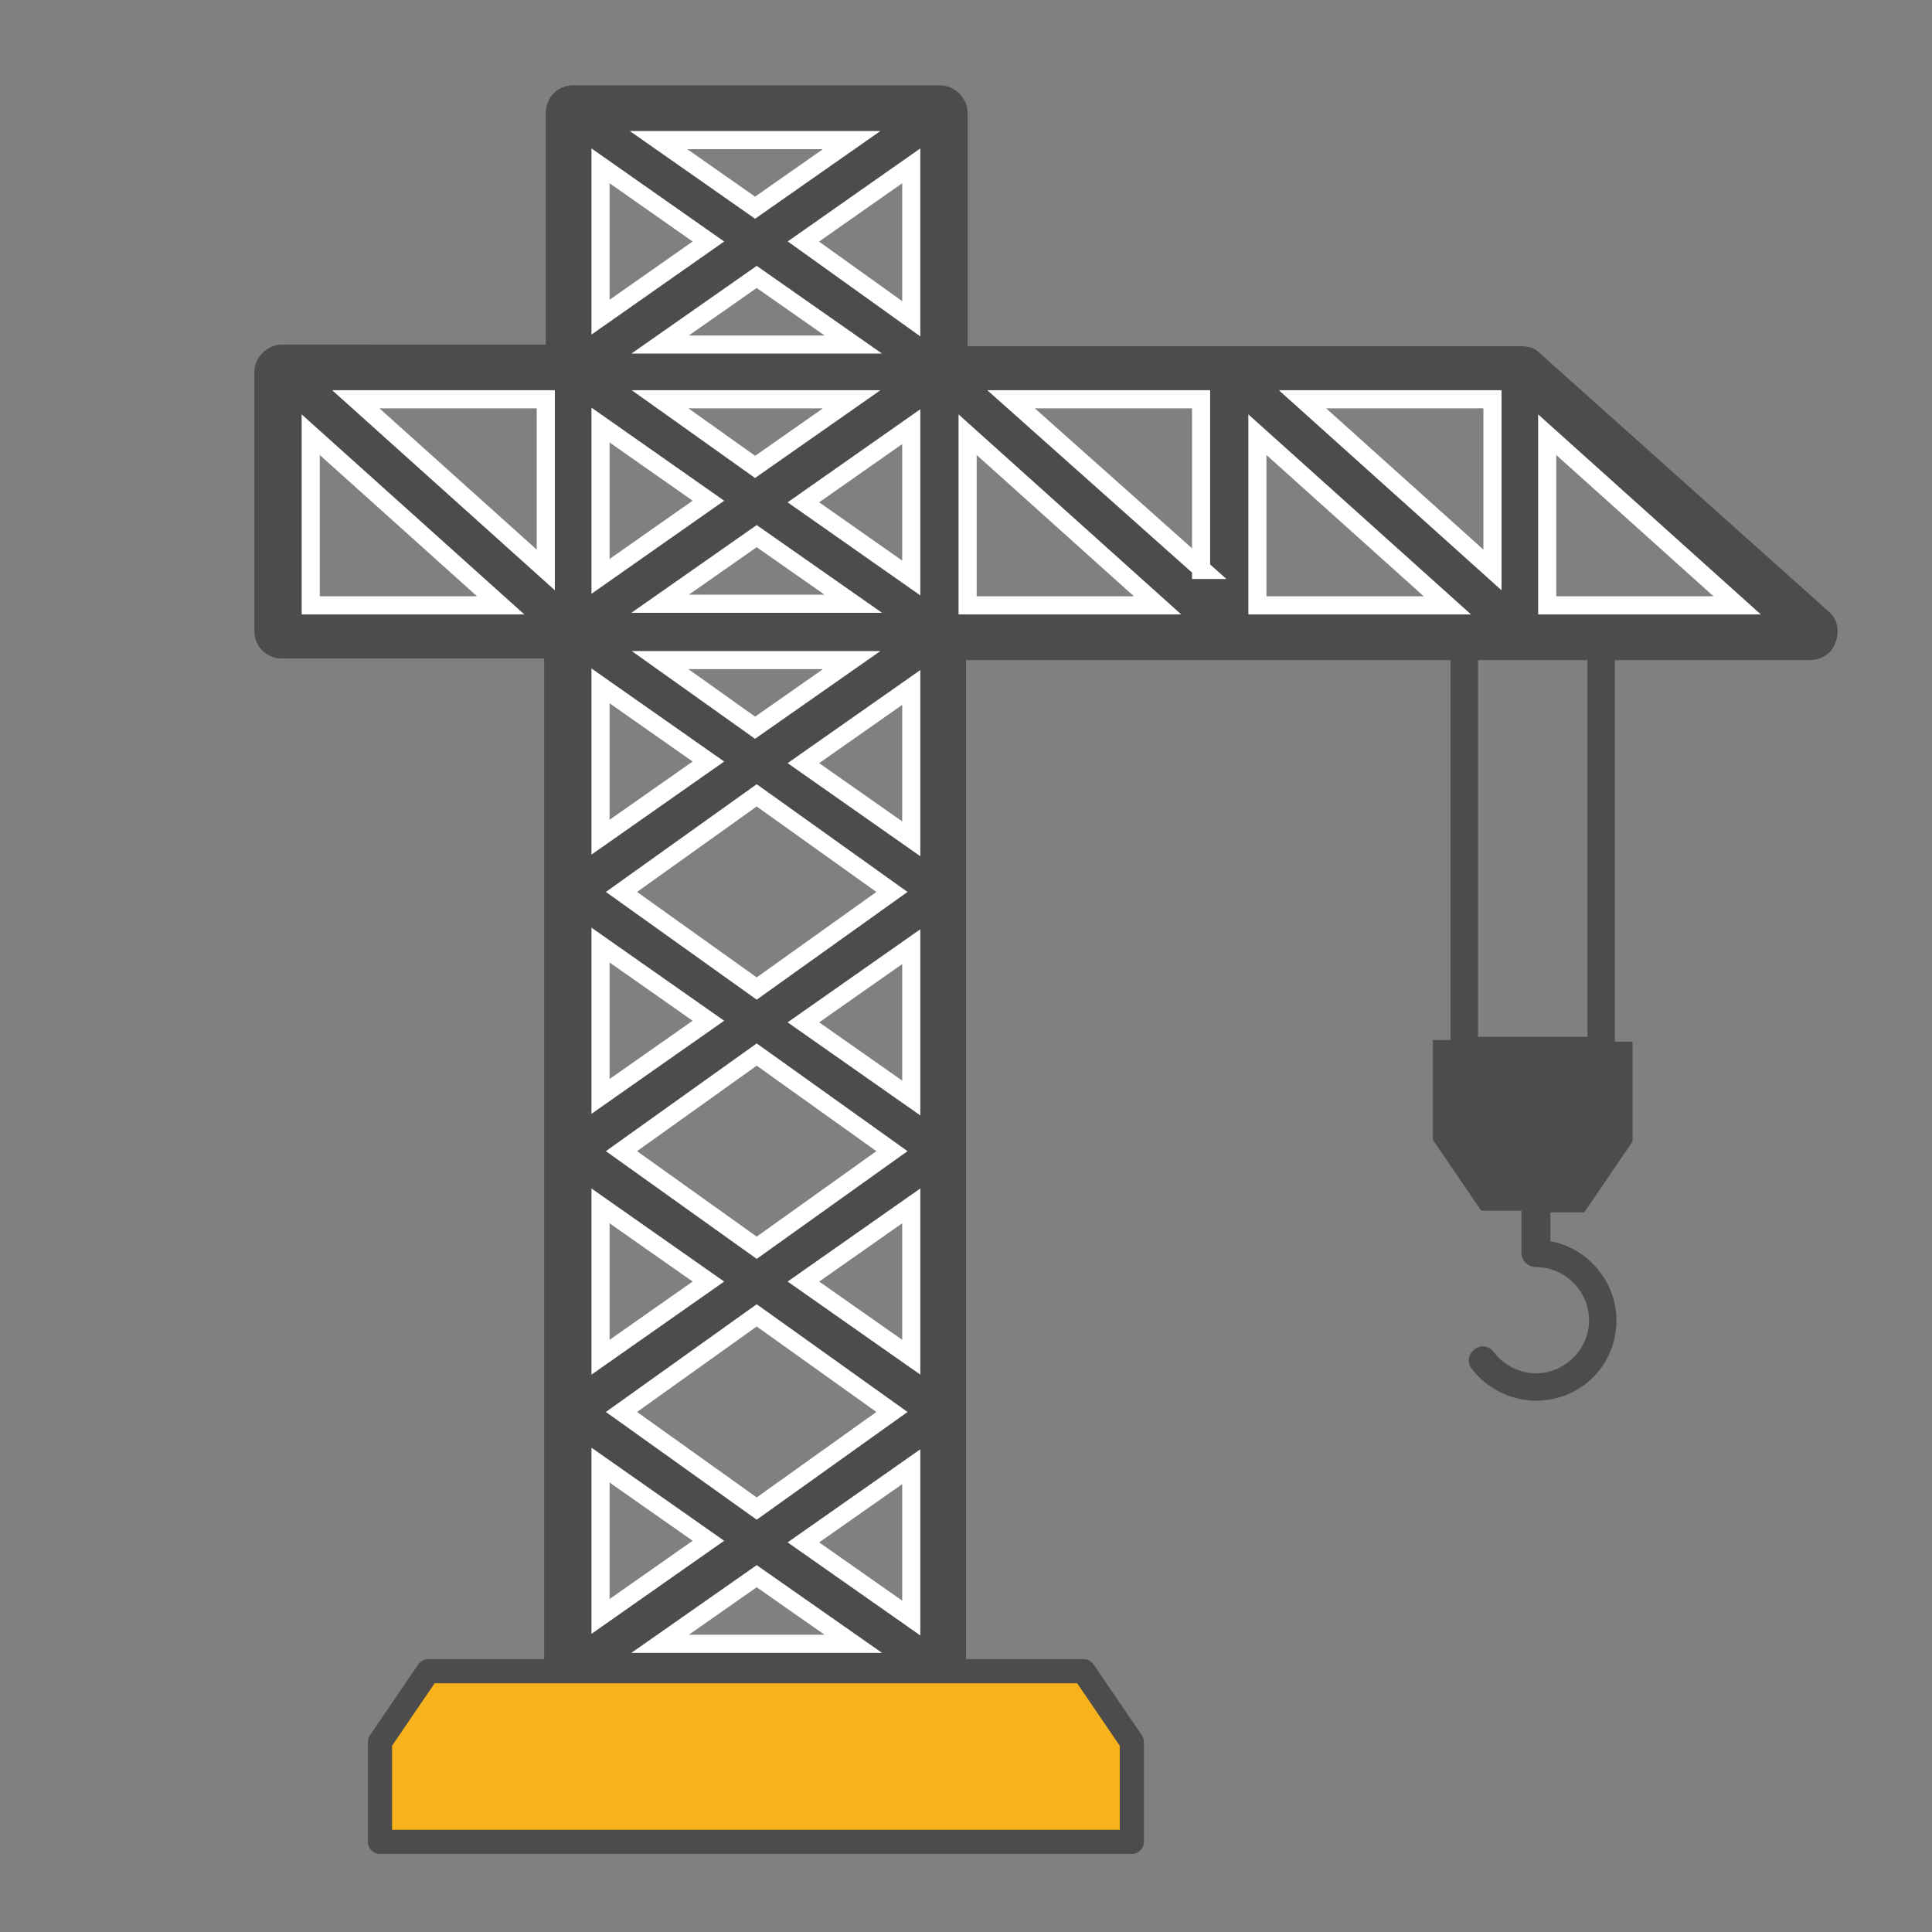
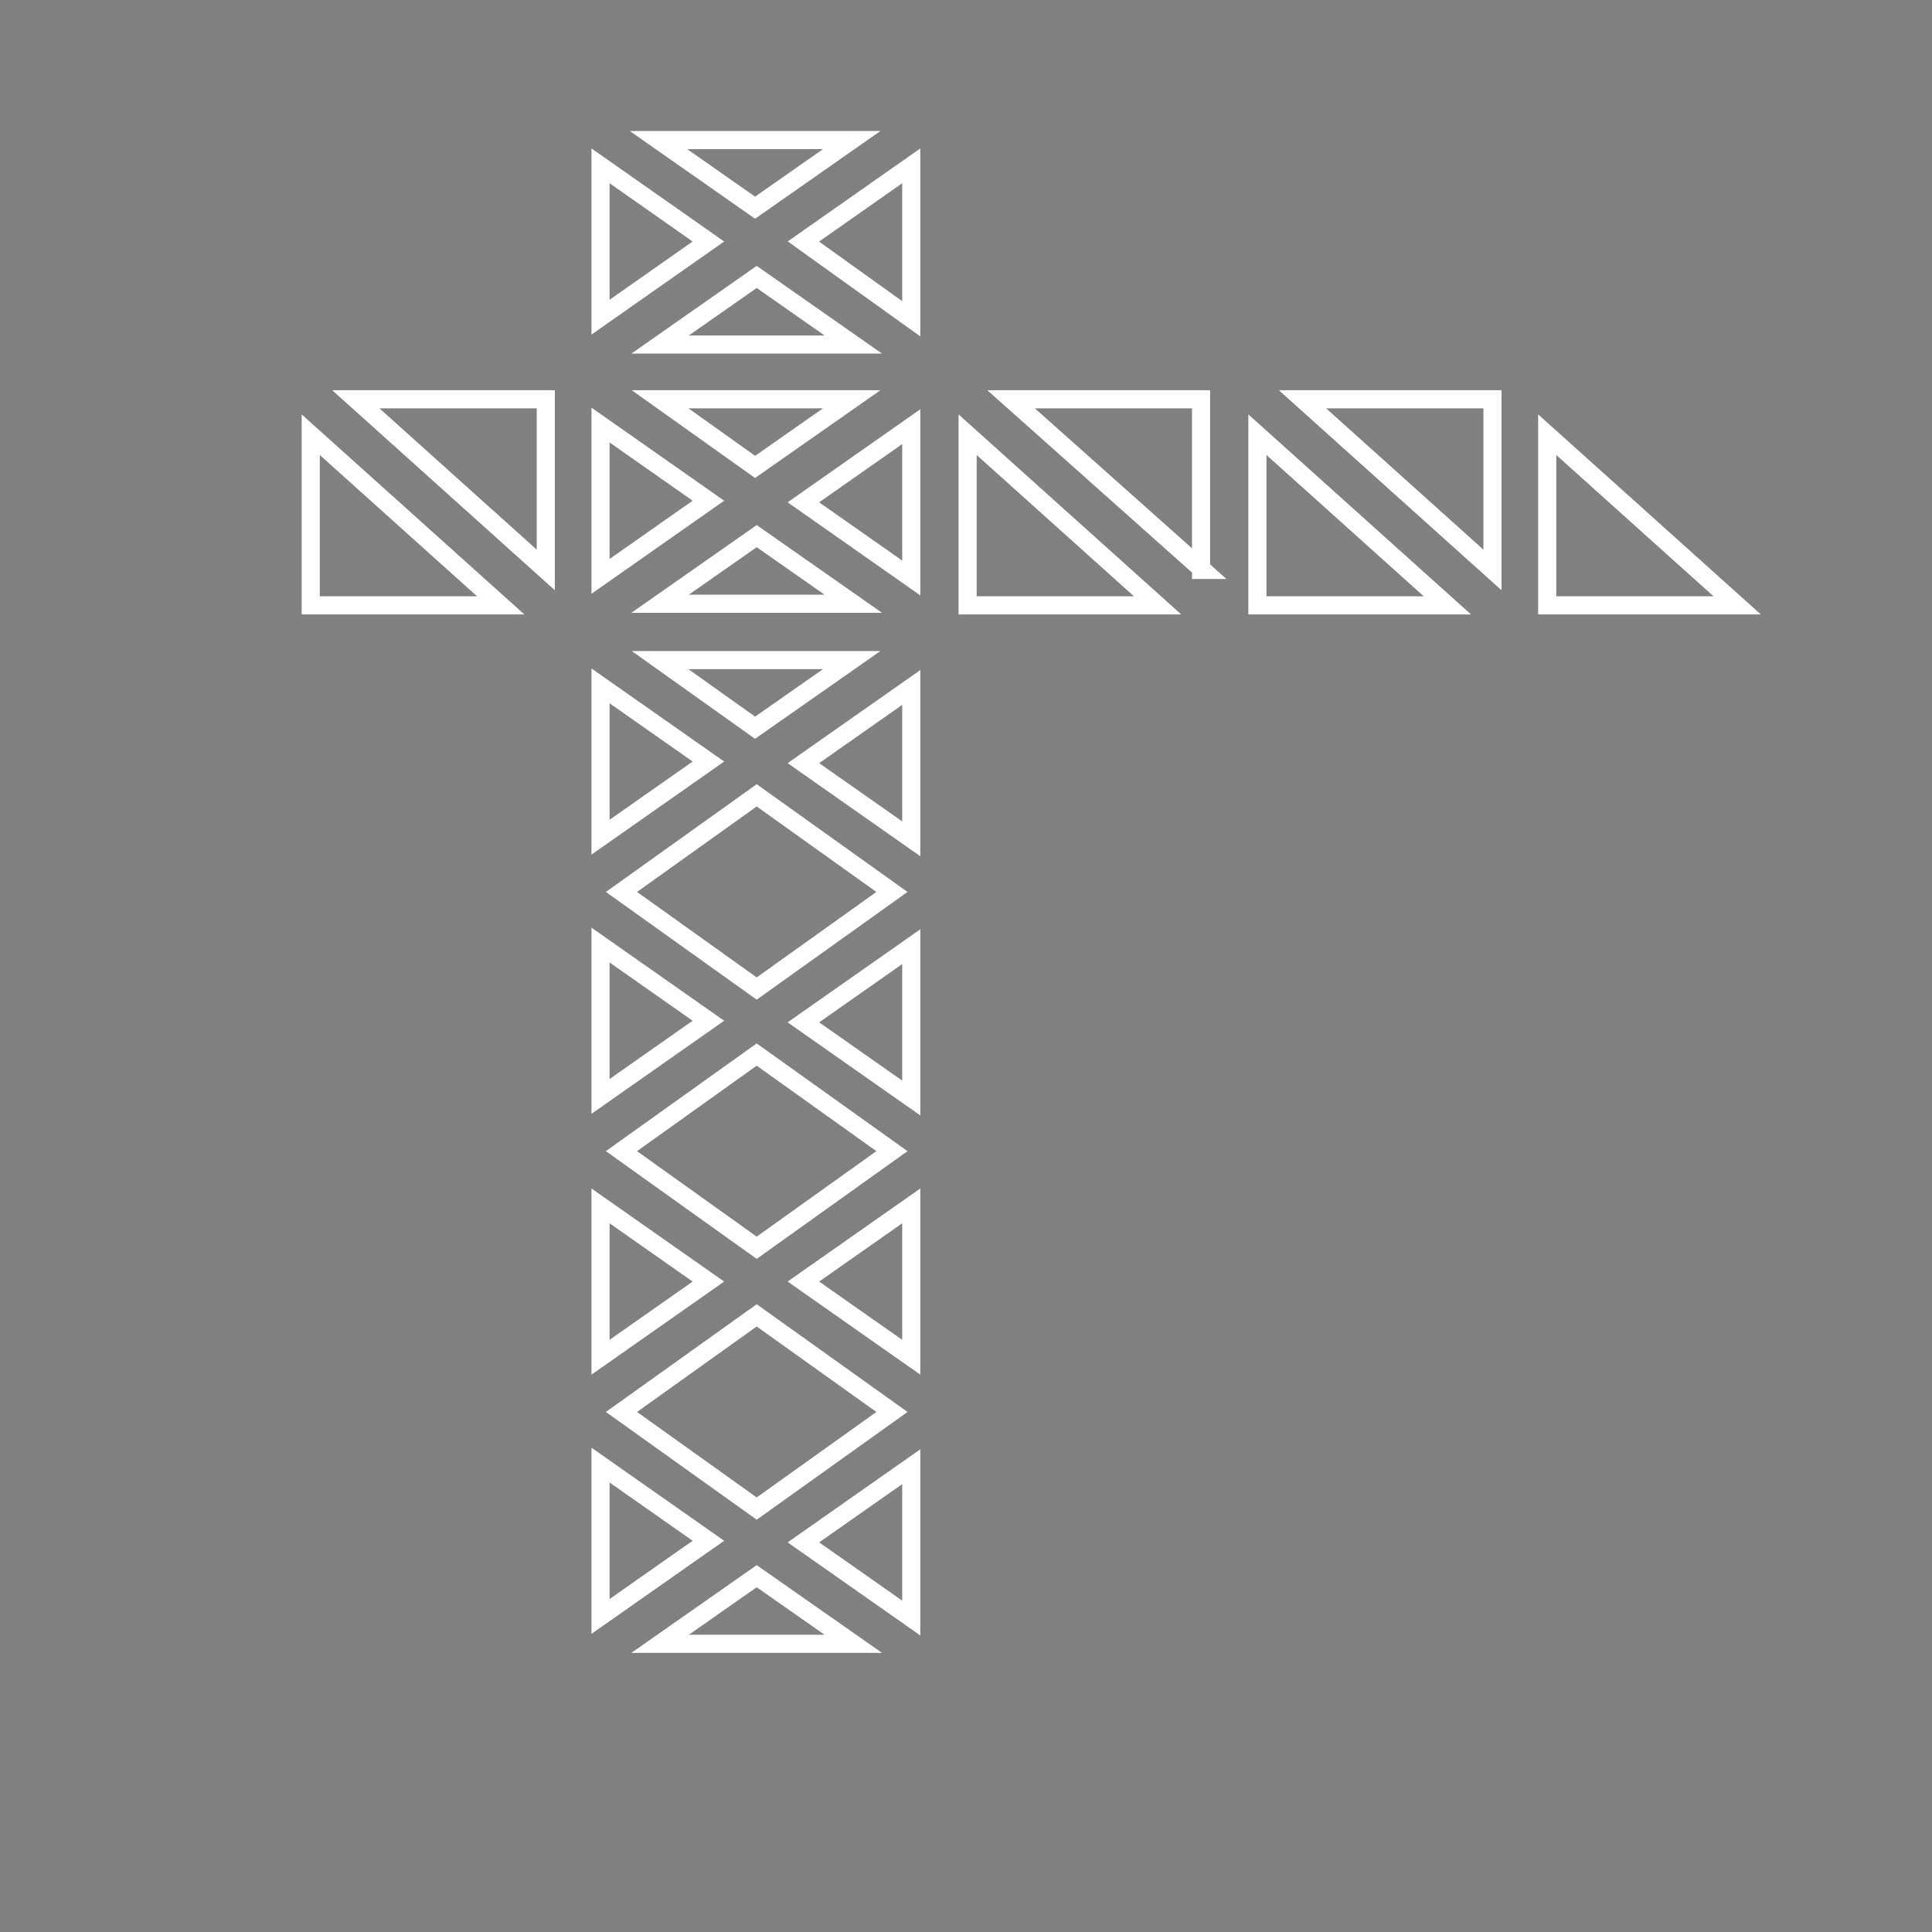
<svg xmlns="http://www.w3.org/2000/svg" version="1.1" id="Capa_1" x="0px" y="0px" width="120px" height="120px" viewBox="0 0 120 120" style="enable-background:new 0 0 120 120;" xml:space="preserve">
  <rect x="0" y="0" width="120" height="120" fill="#808080" stroke="none" />
  <style type="text/css">
	.st0{fill:#F7B21C;}
	.st1{fill:#4C4C4C;}
	.st2{fill:none;stroke:#FFFFFF;stroke-width:1.125;stroke-miterlimit:10;}
	.st3{fill:none;stroke:#4C4C4C;stroke-width:1.5;stroke-linecap:round;stroke-linejoin:round;stroke-miterlimit:10;}
</style>
-   <polygon class="st0" points="70.3,108.2 70.3,114.4 23.6,114.4 23.6,108.2 26.6,103.8 67.3,103.8 " />
-   <path class="st1" d="M113.6,38l-18-16.1c-0.3-0.3-0.7-0.4-1.2-0.4H60.1V7c0-0.9-0.8-1.7-1.7-1.7H35.6c-1,0-1.7,0.8-1.7,1.7v14.4  H17.5c-0.9,0-1.7,0.8-1.7,1.7v16.1c0,1,0.8,1.7,1.7,1.7h16.3v62.8h26.2V41h52.4c0.7,0,1.4-0.4,1.6-1.1  C114.3,39.2,114.1,38.4,113.6,38 M19.3,37.5V27l11.8,10.6H19.3z M33.9,35.4L22.1,24.8h11.8V35.4z M52.9,8.7l-6,4.2l-6-4.2H52.9z   M38.6,71.5l8.4-6l8.4,6l-8.4,6L38.6,71.5z M55.4,87.7l-8.4,6l-8.4-6l8.4-6L55.4,87.7z M38.6,55.4l8.4-6l8.4,6l-8.4,6L38.6,55.4z   M41,41h11.9l-6,4.2L41,41z M41,37.5l6-4.2l6,4.2H41z M41,24.8h11.9l-6,4.2L41,24.8z M41,21.4l6-4.2l6,4.2H41z M37.3,10.3L44,15  l-6.7,4.7V10.3z M37.3,26.4l6.7,4.7l-6.7,4.7V26.4z M37.3,42.6l6.7,4.7l-6.7,4.7V42.6z M37.3,58.7l6.7,4.7l-6.7,4.7V58.7z   M37.3,74.9l6.7,4.7l-6.7,4.7V74.9z M37.3,91l6.7,4.7l-6.7,4.7V91z M41,102.1l6-4.2l6,4.2H41z M56.6,100.5l-6.7-4.7l6.7-4.7V100.5z   M56.6,84.3l-6.7-4.7l6.7-4.7V84.3z M56.6,68.2l-6.7-4.7l6.7-4.7V68.2z M56.6,52.1l-6.7-4.7l6.7-4.7V52.1z M56.6,35.9l-6.7-4.7  l6.7-4.7V35.9z M56.6,19.8L49.9,15l6.7-4.7V19.8z M60.1,37.5V27l11.8,10.6H60.1z M74.7,35.4L62.8,24.8h11.8V35.4z M78.1,37.5V27  l11.8,10.6H78.1z M92.7,35.4L80.9,24.8h11.8V35.4z M96.1,37.5V27l11.8,10.6H96.1z" />
  <path class="st2" d="M19.3,37.5V27l11.8,10.6H19.3z M33.9,35.4L22.1,24.8h11.8V35.4z M52.9,8.7l-6,4.2l-6-4.2H52.9z M38.6,71.5  l8.4-6l8.4,6l-8.4,6L38.6,71.5z M55.4,87.7l-8.4,6l-8.4-6l8.4-6L55.4,87.7z M38.6,55.4l8.4-6l8.4,6l-8.4,6L38.6,55.4z M41,41h11.9  l-6,4.2L41,41z M41,37.5l6-4.2l6,4.2H41z M41,24.8h11.9l-6,4.2L41,24.8z M41,21.4l6-4.2l6,4.2H41z M37.3,10.3L44,15l-6.7,4.7V10.3z   M37.3,26.4l6.7,4.7l-6.7,4.7V26.4z M37.3,42.6l6.7,4.7l-6.7,4.7V42.6z M37.3,58.7l6.7,4.7l-6.7,4.7V58.7z M37.3,74.9l6.7,4.7  l-6.7,4.7V74.9z M37.3,91l6.7,4.7l-6.7,4.7V91z M41,102.1l6-4.2l6,4.2H41z M56.6,100.5l-6.7-4.7l6.7-4.7V100.5z M56.6,84.3l-6.7-4.7  l6.7-4.7V84.3z M56.6,68.2l-6.7-4.7l6.7-4.7V68.2z M56.6,52.1l-6.7-4.7l6.7-4.7V52.1z M56.6,35.9l-6.7-4.7l6.7-4.7V35.9z M56.6,19.8  L49.9,15l6.7-4.7V19.8z M60.1,37.5V27l11.8,10.6H60.1z M74.7,35.4L62.8,24.8h11.8V35.4z M78.1,37.5V27l11.8,10.6H78.1z M92.7,35.4  L80.9,24.8h11.8V35.4z M96.1,37.5V27l11.8,10.6H96.1z" />
-   <path class="st1" d="M96.3,75.3v1.8c2.3,0.4,4.1,2.5,4.1,4.9c0,2.8-2.2,5-5,5c-1.6,0-3.1-0.8-4-2c-0.3-0.4-0.2-0.9,0.2-1.2  c0.4-0.3,0.9-0.2,1.2,0.2c0.6,0.8,1.6,1.3,2.6,1.3c1.8,0,3.3-1.5,3.3-3.3c0-1.8-1.5-3.3-3.3-3.3c-0.5,0-0.9-0.4-0.9-0.9v-2.6h-2.5  l-3-4.4v-6.2h1.1V39.5h1.7v24.9h6.8V39.5h1.7v25.2h1.1v6.2l-3,4.4H96.3z" />
-   <polygon class="st3" points="70.3,108.2 70.3,114.4 23.6,114.4 23.6,108.2 26.6,103.8 67.3,103.8 " />
</svg>